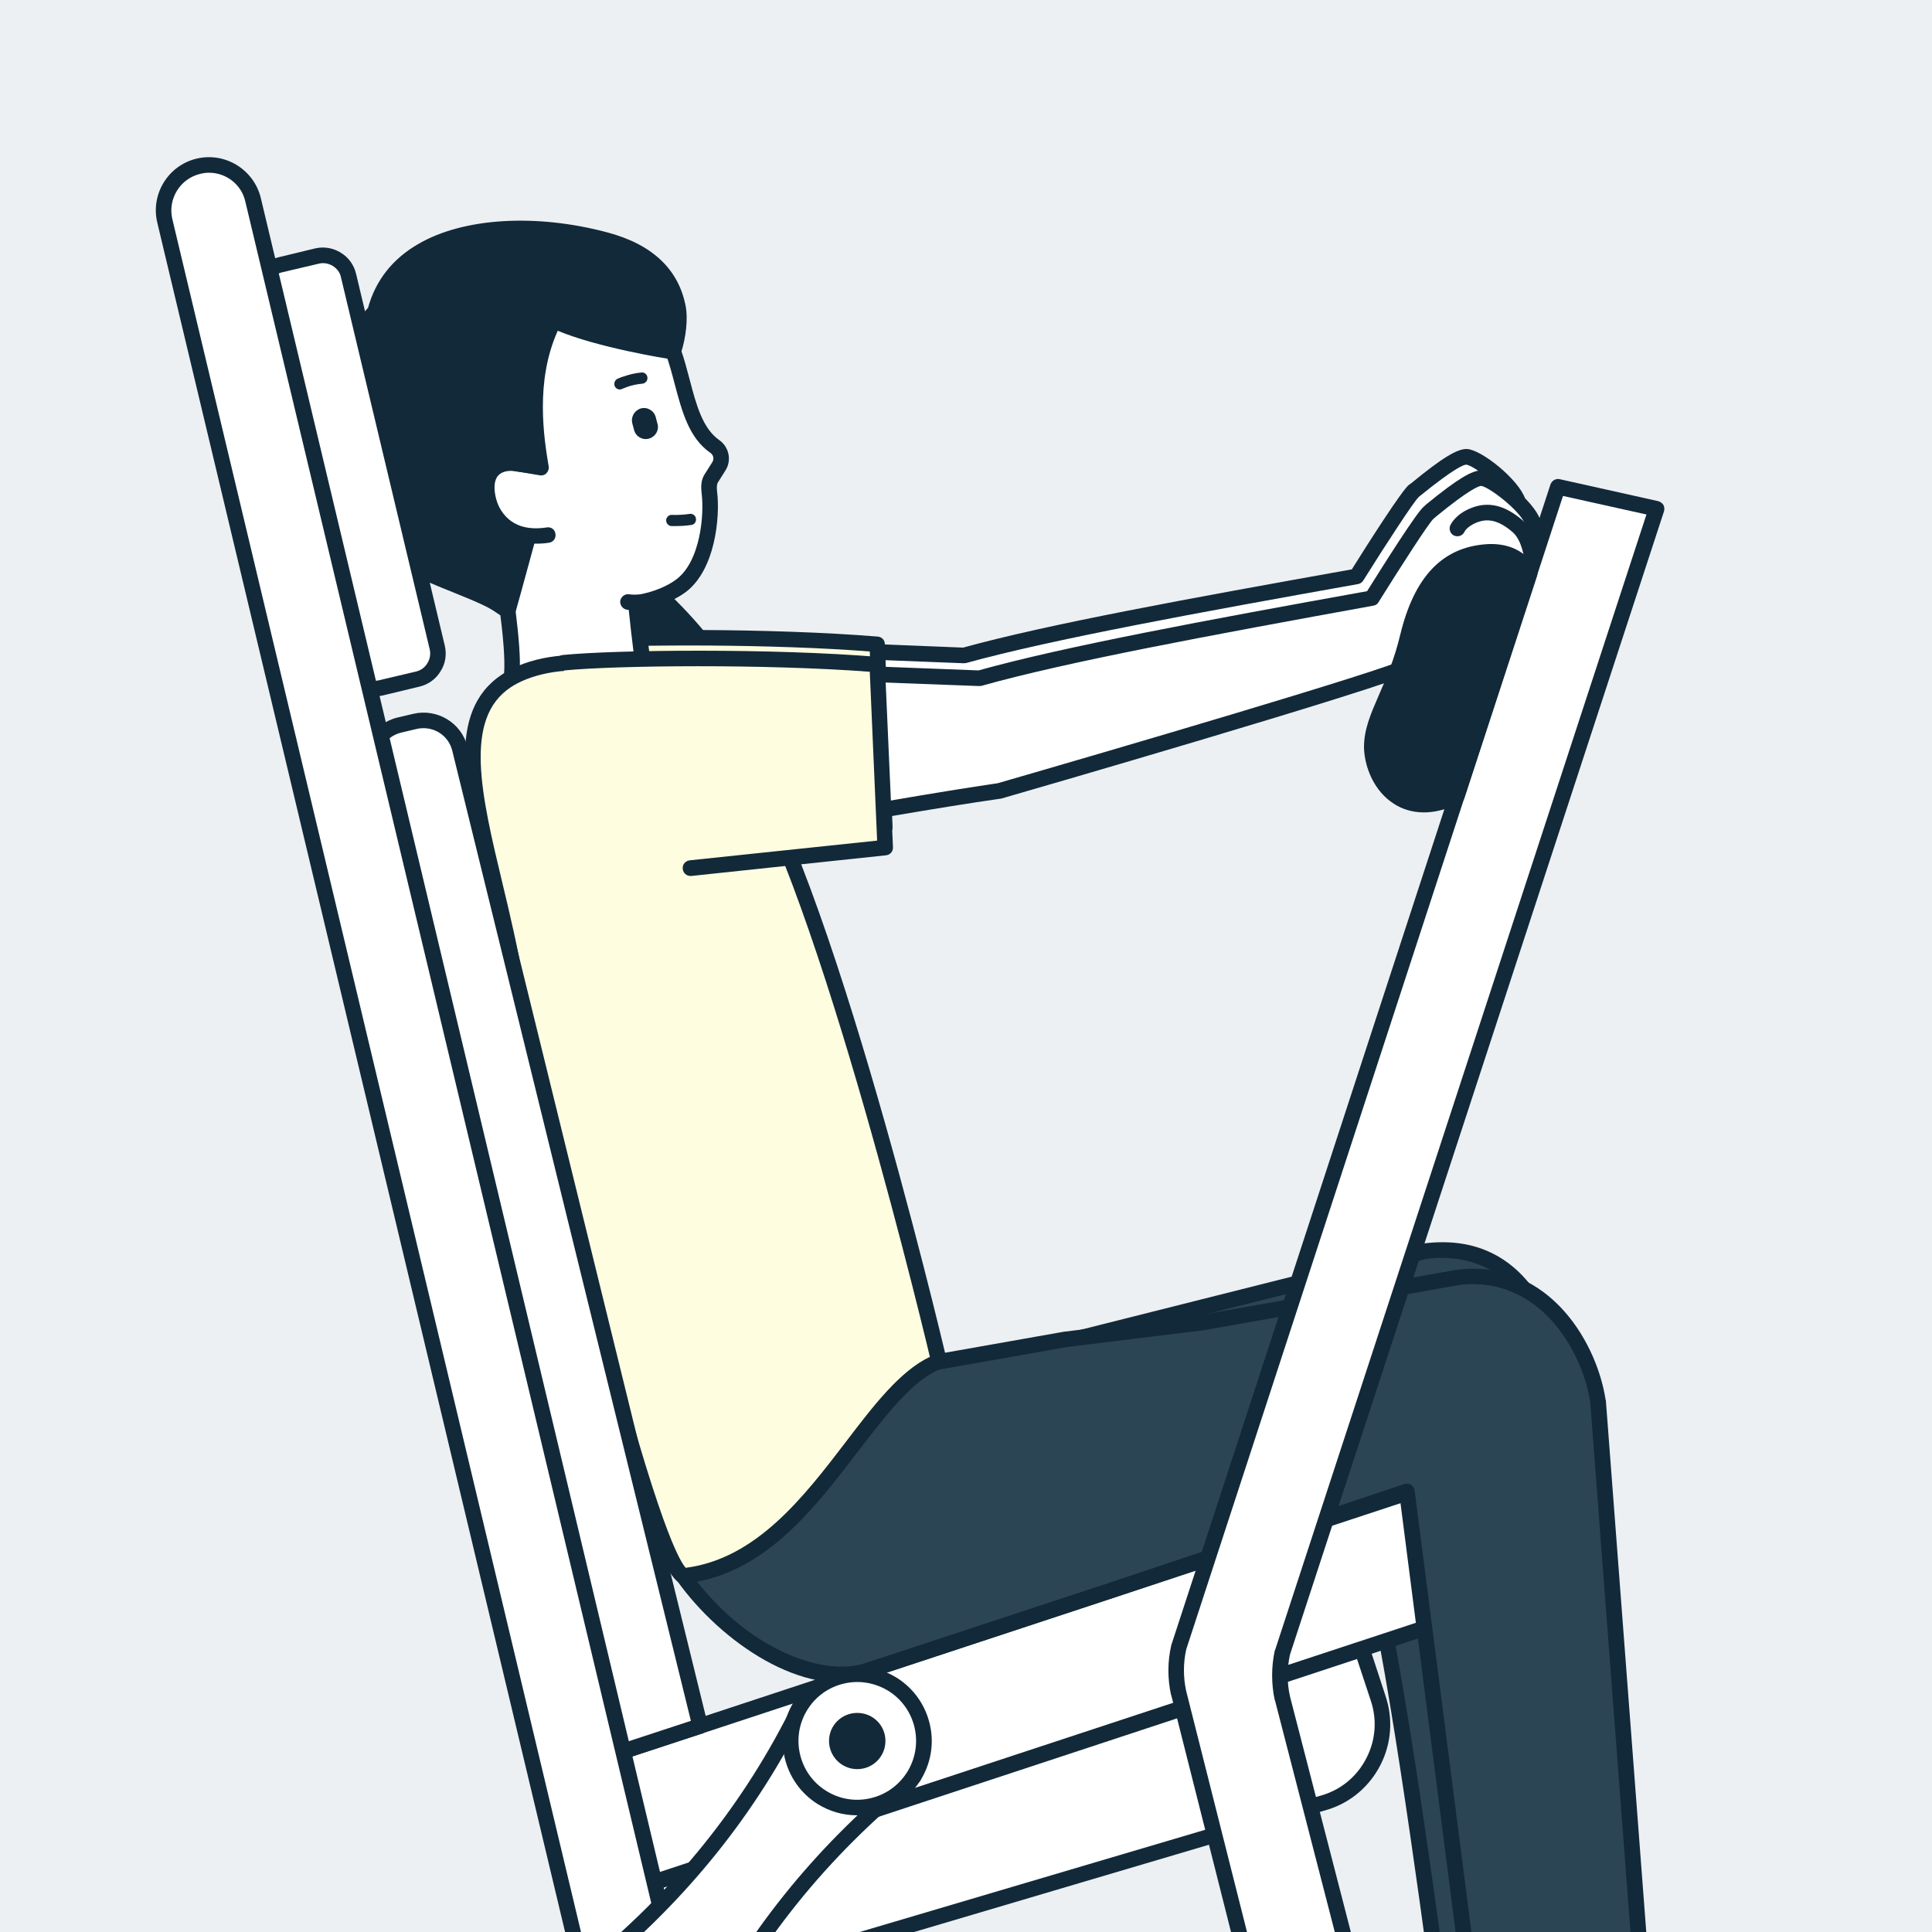
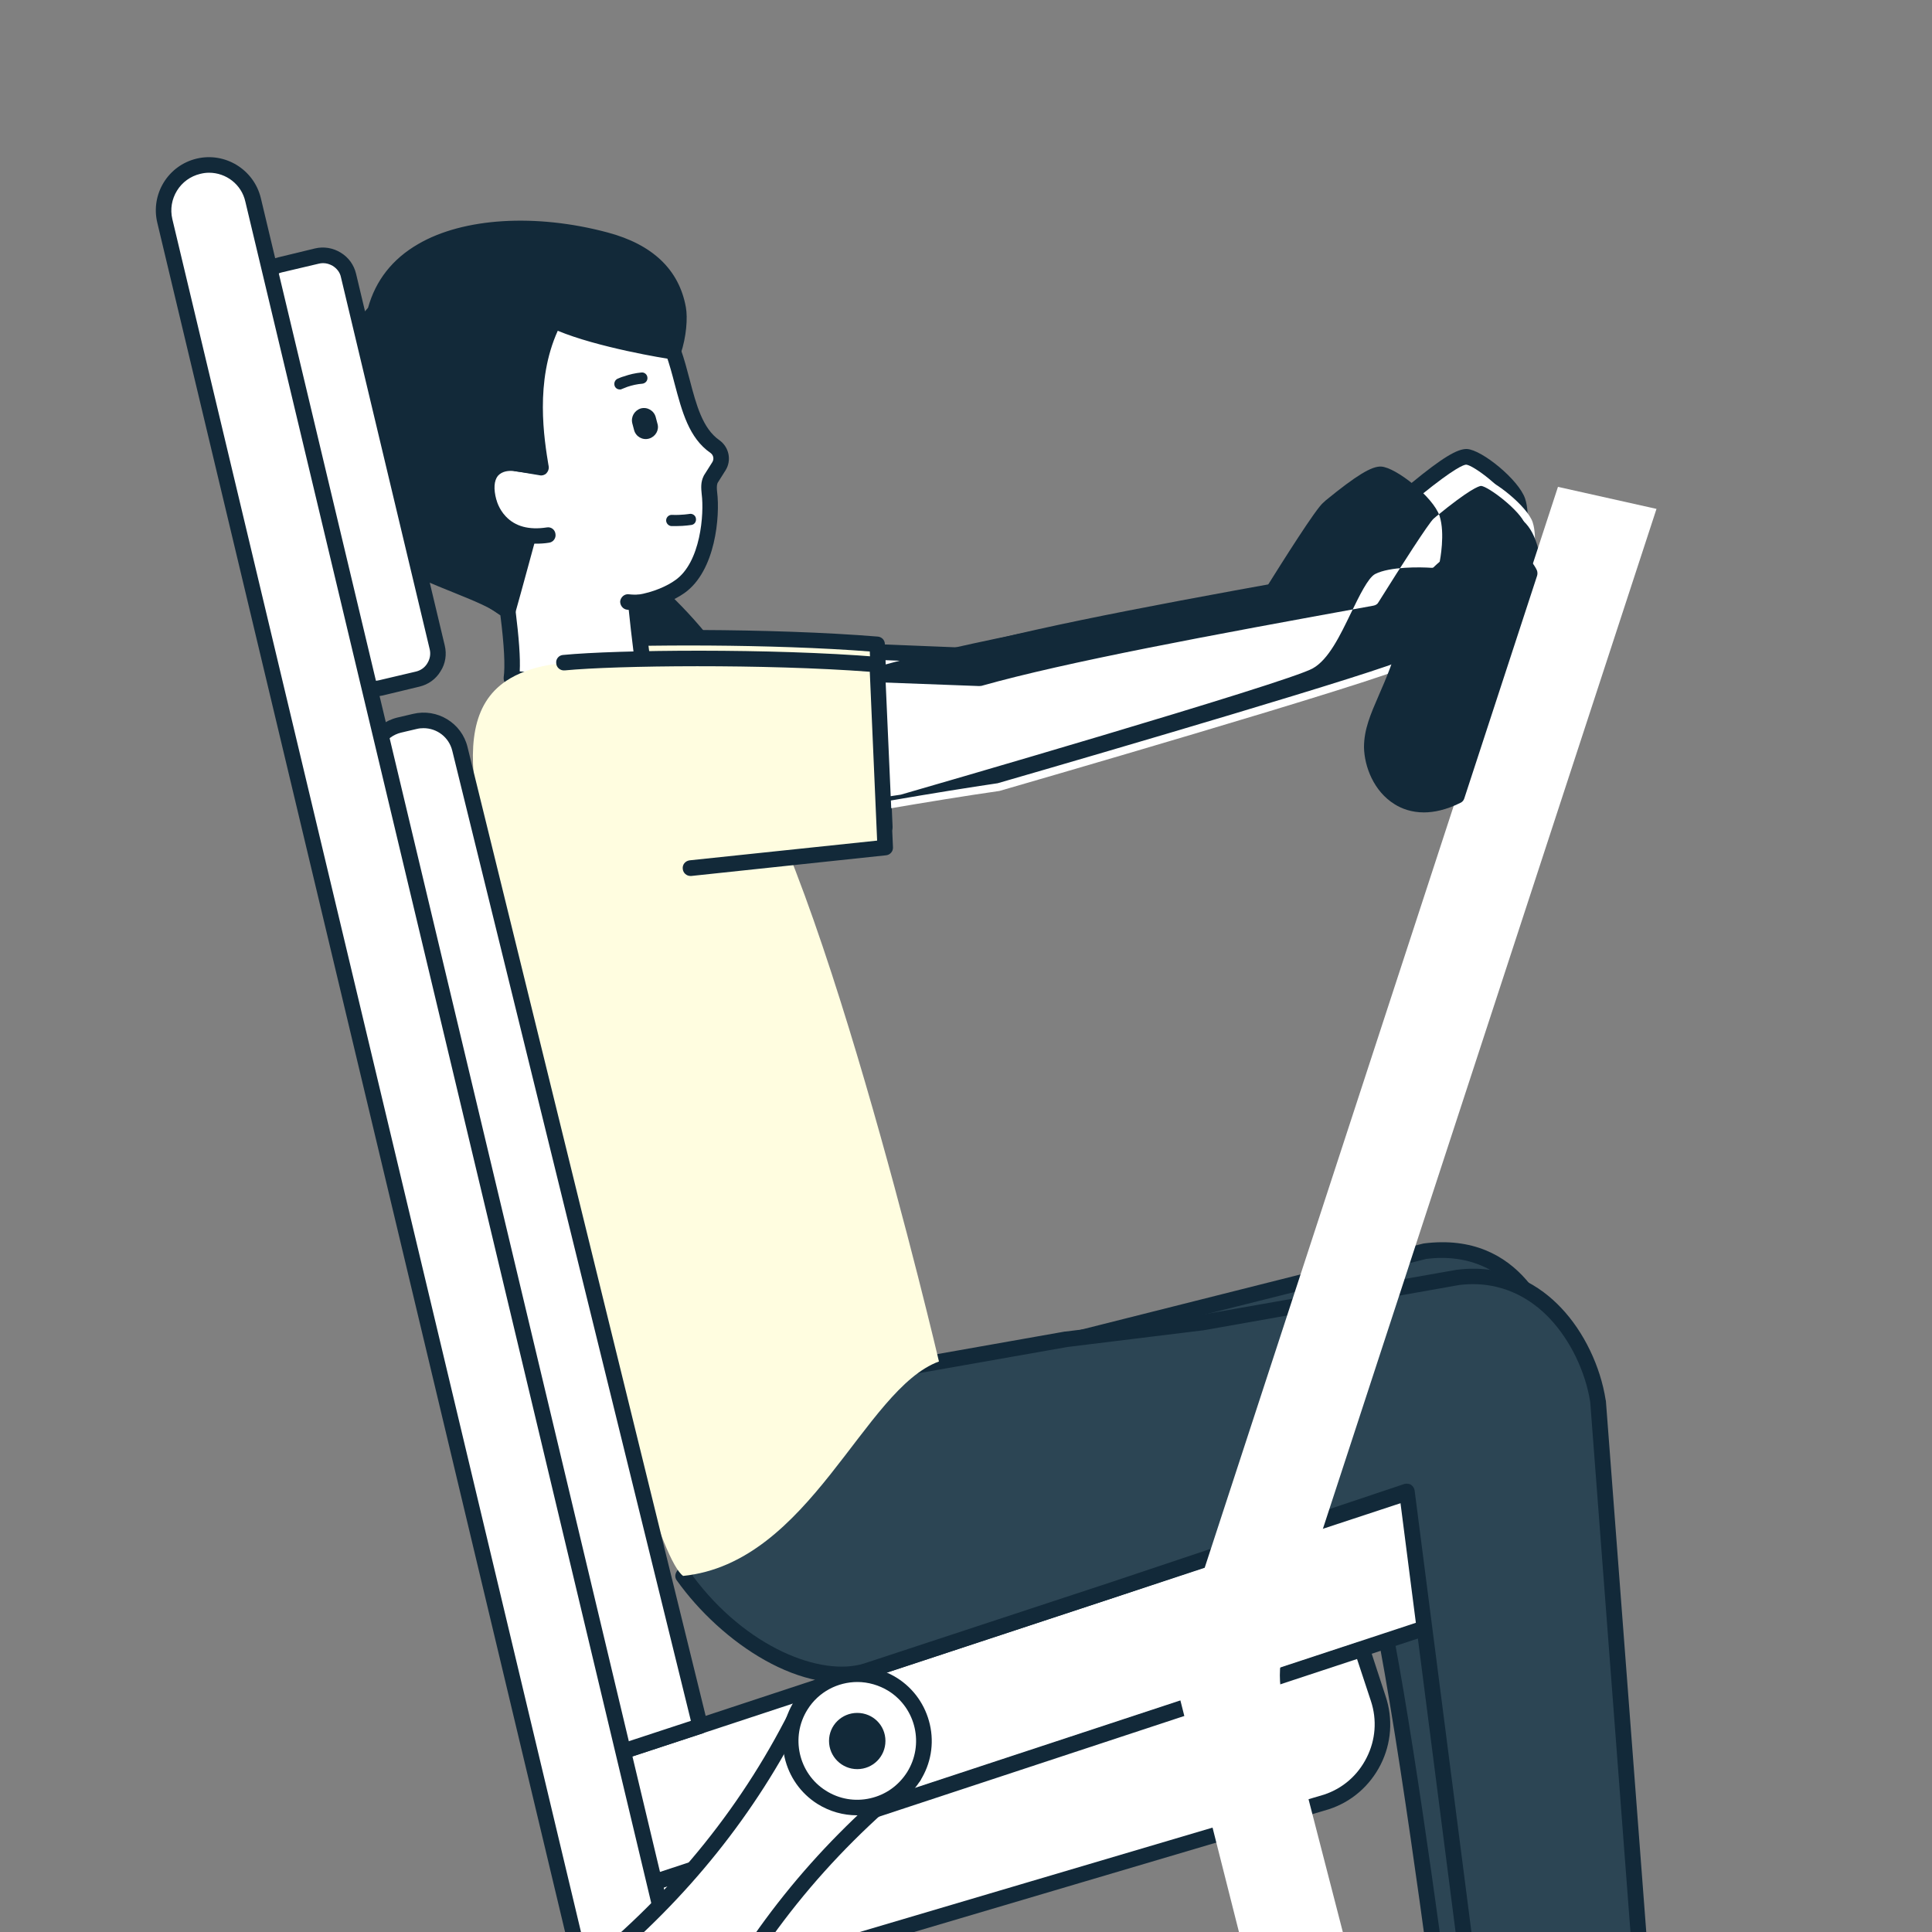
<svg xmlns="http://www.w3.org/2000/svg" width="100" height="100" fill="none">
  <rect width="100%" height="100%" fill="#808080" stroke="none" />
  <g clip-path="url(#clip0_35_343)">
-     <path fill="#ECF0F3" d="M0 0h100v100H0z" />
    <path d="M71.78 84.91c1.43 7.63 3.14 21.2 3.14 21.2 3.1-.51 7.83-1.38 7.83-1.38-.07-1.13-1.75-19.98-2.11-28.93-.1-2.43-.09-5.08-.16-5.64-.66-2.69-2.5-5.93-6.73-5.4L56.07 69.2l15.71 15.71z" fill="#2C4554" />
    <path d="M74.92 106.52c-.09 0-.17-.02-.24-.08-.09-.07-.15-.16-.16-.27-.02-.14-1.71-13.5-3.12-21.07L55.78 69.5c-.1-.11-.14-.26-.1-.4.04-.14.15-.25.29-.28l17.68-4.45.05-.01c5.06-.64 6.7 3.78 7.17 5.71l.01.04c.04.31.05 1.14.07 2.29l.09 3.39c.29 7.21 1.43 20.71 1.91 26.47.12 1.34.19 2.23.2 2.45.02.2-.12.39-.33.42-.04.01-4.77.87-7.84 1.39h-.06zM56.86 69.43l15.2 15.2c.06.06.1.13.11.21 1.28 6.81 2.8 18.46 3.1 20.81 2.53-.43 5.95-1.05 7.05-1.25-.02-.41-.09-1.13-.17-2.07-.48-5.77-1.62-19.28-1.91-26.51-.05-1.17-.07-2.42-.09-3.41-.02-1.01-.04-1.88-.07-2.18-1.21-4.93-4.43-5.3-6.25-5.07l-16.97 4.26v.01zM30.8 28.32s4.44 2.31 7.72 8.04c2.85 4.97 2.65 5.49 2.65 5.49l-7.3.04s3.09-3.4-3.21-12.27l.14-1.29v-.01z" fill="#122939" />
    <path d="M33.87 42.3c-.17 0-.31-.1-.37-.25-.07-.15-.04-.32.07-.43 0-.01.69-.82.65-2.64-.07-3.11-2.16-6.68-3.89-9.12-.06-.09-.09-.18-.08-.28l.14-1.3c.01-.13.09-.25.21-.31.12-.07.26-.07.38 0 .18.09 4.58 2.43 7.89 8.19 1.95 3.41 2.85 5.37 2.67 5.84-.05.15-.2.25-.37.25l-7.3.05zm-2.8-12.79c4.84 6.86 4.15 10.56 3.51 11.97l6.09-.03c-.2-.57-.79-1.91-2.5-4.89-1.66-2.9-3.63-4.88-4.99-6.04-.86-.74-1.59-1.24-2.05-1.53l-.06.52z" fill="#122939" />
    <path d="M78.55 28.09s.27-1.33.01-2.15c-.27-.83-2.07-2.26-2.65-2.3-.58-.03-2.38 1.49-2.74 1.78-.37.29-2.95 4.42-2.95 4.42-8.02 1.42-15.82 2.84-20.32 4.09l-5.27-.21c-2.35 2.24-1.8 4.58.28 6.99 2.23-.37 4.32-.71 6-.94 0 0 19.9-5.69 21.25-6.44 1.34-.74 2.22-4.34 3.26-4.88 1.03-.53 3.13-.35 3.13-.35v-.01z" fill="#fff" />
    <path d="M44.91 41.11c-.11 0-.22-.05-.31-.14-2.44-2.83-2.53-5.37-.25-7.54.08-.08.18-.13.29-.12l5.21.21c4.42-1.22 11.73-2.55 20.12-4.05.83-1.33 2.58-4.07 2.95-4.37l.14-.1c1.58-1.3 2.38-1.78 2.87-1.76.77.04 2.68 1.59 3.01 2.57.3.91.01 2.3 0 2.36-.04.2-.22.33-.43.33-.55-.05-2.15-.08-2.91.3-.37.2-.83 1.16-1.24 2-.58 1.2-1.18 2.43-2.01 2.88-1.37.76-20.52 6.24-21.33 6.47l-.05.01c-1.54.22-3.5.54-5.99.94l-.07.01zm-.12-6.98c-1.8 1.8-1.71 3.76.28 6.15 2.38-.4 4.26-.7 5.75-.91 5.55-1.58 20.08-5.8 21.14-6.39.6-.33 1.17-1.5 1.67-2.53.53-1.1.99-2.05 1.6-2.35.86-.45 2.3-.46 2.98-.43.06-.46.11-1.17-.04-1.61-.23-.72-1.9-1.98-2.28-2.01-.12 0-.6.17-2.33 1.57-.06.05-.11.08-.14.12-.23.21-1.64 2.36-2.86 4.31-.06.1-.16.16-.26.18-8.19 1.46-15.9 2.87-20.3 4.09l-.12.01-5.09-.2z" fill="#122939" />
    <path d="M35.71 43.86l10.09-1.03-.4-9.48c-5.44-.45-13.5-.4-16.21-.15l6.51 10.66h.01z" fill="#FFFDE0" />
    <path d="M35.71 44.26c-.14 0-.27-.06-.34-.19l-6.52-10.66c-.08-.11-.08-.26-.02-.39.07-.12.18-.21.32-.22 2.75-.26 10.81-.3 16.29.15.2.02.36.18.36.39l.4 9.47c0 .22-.15.39-.36.42l-10.09 1.03-.04.01v-.01zm-5.83-10.71l6.04 9.88 9.46-.96-.36-8.75c-5.04-.39-12.03-.37-15.14-.17z" fill="#122939" />
    <path d="M30.62 91.16l2.18 6.58 42.38-13.98L73 77.18 30.62 91.16z" fill="#fff" />
    <path d="M32.85 98.15c-.06 0-.12-.01-.18-.05-.1-.04-.17-.12-.2-.22L30.3 91.3c-.07-.22.04-.45.26-.52L72.94 76.8c.21-.06.44.05.51.27l2.17 6.58c.03.1.03.21-.02.31-.05.09-.13.16-.24.2L32.98 98.13c-.04.02-.08.02-.13.02zm-1.65-6.73l1.9 5.82 41.63-13.72-1.92-5.82L31.2 91.42z" fill="#122939" />
    <path d="M70.5 85.36l.84 2.56c.73 2.23-.47 4.62-2.69 5.35l-33.62 9.95-2.17-5.45L70.5 85.36z" fill="#fff" />
    <path d="M35.03 103.62c-.16 0-.31-.09-.37-.25l-2.17-5.45c-.04-.1-.04-.22.01-.32.04-.1.13-.18.24-.21l37.63-12.41c.1-.04.21-.03.31.02.09.05.17.13.2.23l.84 2.57c.39 1.17.3 2.43-.26 3.54-.56 1.1-1.51 1.93-2.69 2.31l-33.62 9.95c-.04.02-.08.02-.12.02zm-1.63-5.6l1.87 4.71 33.26-9.84c.97-.32 1.75-1 2.21-1.92.46-.91.54-1.95.22-2.92l-.72-2.18L33.4 98.02z" fill="#122939" />
    <path d="M26.47 35.12l7.11.63c-.23-.59-.41-2.1-.66-4.53l.12-.03c.86-.13 1.66-.48 2.15-.82 1.5-1.06 1.66-3.81 1.54-4.84-.03-.24-.06-.49.05-.71l.43-.69c.22-.33.12-.78-.21-1.02-1.37-.95-1.5-3.07-2.15-4.91-6.88-10.94-24.31 3.28-8.57 13.41.19 1.52.29 2.81.19 3.51" fill="#fff" />
    <path d="M33.57 36.15h-.03l-7.1-.63c-.11-.01-.22-.06-.28-.15-.07-.09-.1-.2-.09-.31.08-.56.03-1.64-.17-3.21-6.5-4.25-6.72-8.71-6.27-11 .67-3.38 3.59-6.2 7.12-6.86 3.38-.63 6.45.83 8.44 3.99l.04.08c.19.53.33 1.07.47 1.6.34 1.3.67 2.52 1.53 3.12.51.36.65 1.05.32 1.57l-.41.65c-.05.13-.04.3-.02.48.15 1.22-.07 4.07-1.7 5.22-.56.39-1.32.7-2.07.84.23 2.13.41 3.55.6 4.07.05.13.03.27-.05.39-.08.1-.2.15-.33.15zm-6.67-1.4l6.14.55c-.17-.8-.33-2.12-.53-4.04-.01-.19.11-.37.29-.43l.13-.03.05-.01c.84-.13 1.57-.47 1.97-.76 1.32-.92 1.5-3.44 1.37-4.45-.03-.3-.06-.62.1-.94l.02-.04.43-.68c.1-.16.06-.37-.1-.48-1.11-.77-1.47-2.14-1.85-3.57-.13-.5-.27-1.02-.44-1.5-1.8-2.84-4.56-4.15-7.58-3.59-3.21.6-5.88 3.16-6.48 6.22-.42 2.11-.17 6.25 6.08 10.27.1.07.17.17.18.29.18 1.46.26 2.5.22 3.19z" fill="#122939" />
    <path d="M28.36 27.7c-2.58.4-3.06-1.74-3.06-1.74-.4-1.45.36-2.06 1.3-1.99l1.37.19" fill="#fff" />
    <path d="M27.74 28.14c-1.84 0-2.65-1.3-2.83-2.08-.28-1.02-.02-1.62.25-1.94.34-.41.86-.6 1.48-.55l.02.01 1.36.18c.22.03.38.24.35.45-.03.22-.23.38-.45.35l-1.36-.18c-.2-.02-.56-.01-.79.25-.2.25-.23.68-.08 1.23l.01.02s.1.45.48.85c.49.52 1.2.71 2.12.57.21-.04.42.1.45.33.04.22-.11.43-.33.46-.24.04-.47.05-.68.05zM32.82 22.26c.09.34.44.54.78.44.33-.1.53-.44.43-.77l-.09-.34c-.09-.34-.44-.54-.77-.45-.33.1-.53.44-.44.78l.09.34zM32.09 20.16c-.12 0-.22-.06-.27-.17-.06-.15 0-.32.15-.39.1-.04.21-.09.33-.12.28-.1.58-.17.9-.2.15-.02.3.1.31.26.02.16-.1.3-.26.32-.27.02-.53.08-.77.16l-.28.11c-.03.02-.07.03-.11.03z" fill="#122939" />
    <path d="M27.34 27.76s-.74 2.76-1.06 3.85c-1.78-1.46-6.4-1.91-8.28-5.3-1.41-2.71-2.02-6.43 1.41-10.18 1.14-4.38 7.07-5.01 11.92-3.72 2.28.61 3.47 1.84 3.77 3.57.09.49.01 1.44-.25 2.21-.39-.03-4.28-.69-6.17-1.6-1.44 2.79-.94 6.02-.68 7.62l-1.3-.23c-2.11-.6-2.38 3.38.64 3.78z" fill="#122939" />
    <path d="M26.28 32.02c-.09 0-.18-.03-.25-.09-.58-.47-1.49-.83-2.55-1.26-2.02-.81-4.54-1.82-5.83-4.17-1.36-2.61-2.21-6.56 1.4-10.57.39-1.41 1.26-2.53 2.6-3.3 2.33-1.36 6.08-1.59 9.79-.6 2.34.62 3.71 1.93 4.06 3.87.1.54.03 1.54-.27 2.42-.06.18-.23.29-.42.28-.4-.04-3.91-.63-5.94-1.48-1.19 2.63-.71 5.58-.47 7.03.02.13-.03.25-.12.35-.09.09-.23.13-.35.1l-1.3-.22-.03-.01c-.35-.1-.63-.04-.82.17-.3.32-.38.93-.18 1.49.27.73.92 1.22 1.8 1.33.1.02.21.08.28.18.06.1.08.22.05.33-.01.03-.75 2.77-1.06 3.86-.04.13-.14.23-.27.27l-.12.02zm.65-19.8c-1.91 0-3.63.38-4.87 1.1-1.18.69-1.94 1.67-2.26 2.91-.01.07-.05.12-.1.17-2.7 2.96-3.15 6.24-1.34 9.73 1.14 2.07 3.42 2.99 5.42 3.79.87.35 1.65.66 2.27 1.04l.79-2.89c-.96-.25-1.67-.87-1.99-1.77-.3-.84-.17-1.77.34-2.31.41-.43.97-.57 1.6-.4l.71.13c-.24-1.67-.53-4.69.82-7.32.1-.2.34-.27.54-.17 1.56.77 4.66 1.36 5.7 1.52.16-.65.21-1.34.14-1.7-.29-1.64-1.43-2.7-3.48-3.25-1.46-.39-2.92-.58-4.3-.58h.01zM32.97 31.59c-.17 0-.33-.01-.5-.03-.22-.02-.38-.22-.37-.44.03-.22.23-.39.45-.36.16.02.33.02.49.02.22 0 .4.18.41.4 0 .22-.18.4-.4.41h-.08zM35 27.23h-.25c-.15-.01-.28-.15-.27-.31.01-.16.15-.28.3-.27.5.02.9-.05.91-.05.15-.03.31.08.33.23.03.17-.07.31-.22.34-.03 0-.35.06-.8.06z" fill="#122939" />
    <path d="M79.33 29.19s.27-1.34 0-2.16c-.27-.82-2.07-2.25-2.65-2.28-.58-.03-2.38 1.49-2.74 1.78-.36.29-2.94 4.43-2.94 4.43-8.01 1.44-15.8 2.89-20.3 4.14l-5.27-.2c-2.34 2.26-1.78 4.6.3 7 2.23-.38 4.31-.72 6-.96 0 0 19.88-5.74 21.23-6.5 1.34-.74 2.21-4.34 3.24-4.89 1.04-.53 3.13-.37 3.13-.37v.01z" fill="#fff" />
-     <path d="M45.73 42.3c-.11 0-.23-.04-.3-.13-2.46-2.83-2.56-5.37-.28-7.55.08-.08.18-.12.29-.12l5.21.2c4.41-1.23 11.72-2.59 20.11-4.1.84-1.34 2.57-4.09 2.94-4.38l.13-.12c1.58-1.29 2.38-1.78 2.87-1.75.76.04 2.69 1.57 3.02 2.55.3.92.02 2.31.01 2.37-.04.2-.23.33-.43.32-.55-.04-2.15-.07-2.91.32-.37.19-.83 1.15-1.24 1.99-.58 1.2-1.17 2.44-2 2.9-1.37.76-20.5 6.3-21.31 6.53l-.06.01c-1.53.22-3.48.53-5.98.96h-.07zm-.14-6.98c-1.79 1.8-1.69 3.77.31 6.15 2.37-.41 4.25-.71 5.74-.93 5.54-1.6 20.05-5.85 21.12-6.44.6-.34 1.16-1.51 1.66-2.54.53-1.1.98-2.05 1.59-2.36.86-.45 2.3-.46 2.99-.43.05-.47.1-1.17-.05-1.61-.24-.72-1.91-1.98-2.29-2.01-.12.01-.6.17-2.32 1.58l-.14.12c-.24.21-1.63 2.37-2.85 4.32-.05.1-.15.16-.27.18-8.48 1.54-15.88 2.91-20.28 4.15l-.12.01-5.09-.19z" fill="#122939" />
+     <path d="M45.73 42.3c-.11 0-.23-.04-.3-.13-2.46-2.83-2.56-5.37-.28-7.55.08-.08.18-.12.29-.12c4.41-1.23 11.72-2.59 20.11-4.1.84-1.34 2.57-4.09 2.94-4.38l.13-.12c1.58-1.29 2.38-1.78 2.87-1.75.76.04 2.69 1.57 3.02 2.55.3.92.02 2.31.01 2.37-.04.2-.23.33-.43.32-.55-.04-2.15-.07-2.91.32-.37.19-.83 1.15-1.24 1.99-.58 1.2-1.17 2.44-2 2.9-1.37.76-20.5 6.3-21.31 6.53l-.06.01c-1.53.22-3.48.53-5.98.96h-.07zm-.14-6.98c-1.79 1.8-1.69 3.77.31 6.15 2.37-.41 4.25-.71 5.74-.93 5.54-1.6 20.05-5.85 21.12-6.44.6-.34 1.16-1.51 1.66-2.54.53-1.1.98-2.05 1.59-2.36.86-.45 2.3-.46 2.99-.43.05-.47.1-1.17-.05-1.61-.24-.72-1.91-1.98-2.29-2.01-.12.01-.6.17-2.32 1.58l-.14.12c-.24.21-1.63 2.37-2.85 4.32-.05.1-.15.16-.27.18-8.48 1.54-15.88 2.91-20.28 4.15l-.12.01-5.09-.19z" fill="#122939" />
    <path d="M79.33 29.59c-.21 0-.39-.17-.4-.39-.02-.31-.16-1.24-.63-1.65-.69-.6-1.27-.75-1.88-.5-.48.2-.62.46-.62.48-.1.2-.33.28-.54.19-.2-.09-.28-.34-.19-.54.03-.05.26-.55 1.04-.87.91-.38 1.79-.17 2.72.64.82.72.9 2.15.91 2.22.01.22-.16.41-.39.42h-.02z" fill="#122939" />
    <path d="M35.36 81.57c2.22 3.13 6.33 5.89 9.49 4.93l12.85-4.24 15.12-5.06 3.93 30.6 8.48-2.12-2.52-33.15c-.47-3.08-3-6.95-7.23-6.41L62.2 68.46l-7 .86-13.25 2.33-6.6 9.92h.01z" fill="#2C4554" />
    <path d="M76.75 108.21c-.08 0-.15-.02-.22-.07-.1-.06-.16-.17-.18-.28l-3.87-30.13-14.65 4.91-12.85 4.24c-3.38 1.03-7.65-1.85-9.95-5.08-.1-.13-.1-.31-.01-.45l6.6-9.92c.06-.09.16-.15.27-.17l13.23-2.34h.03l6.99-.86 13.28-2.34h.02c2.57-.32 4.34.89 5.36 1.97 1.18 1.24 2.04 3.03 2.31 4.78l.01.03 2.52 33.15c.01.2-.12.38-.31.42l-8.48 2.13-.09.01h-.01zM72.82 76.8c.08 0 .15.01.21.05.1.07.17.17.19.29l3.88 30.16 7.7-1.93-2.49-32.8c-.25-1.58-1.03-3.2-2.1-4.33-.89-.94-2.43-2-4.67-1.73l-13.27 2.35h-.02l-7 .86-13.05 2.3-6.35 9.54c2.75 3.71 6.65 5.24 8.88 4.54l12.85-4.23 15.11-5.06.13-.02v.01z" fill="#122939" />
    <path d="M35.35 81.57c6.6-.67 9.35-9.67 13.25-11.1 0 0-6.51-27.77-11.08-32.41-3.71-4.47-9.07-4.31-11.3-2.83-3.68 2.43-.55 9.15.48 15.73 0 0 6.49 29.08 8.66 30.61h-.01z" fill="#FFFDE0" />
-     <path d="M35.35 81.98c-.08 0-.16-.03-.23-.08-.4-.28-1.03-1.18-2.42-5.64-.8-2.61-1.77-6.13-2.87-10.46-1.87-7.39-3.5-14.68-3.52-14.75l-.01-.02c-.26-1.72-.68-3.44-1.07-5.11-1.17-4.87-2.18-9.08.77-11.02 1.3-.87 3.37-1.2 5.38-.88 1.74.28 4.27 1.15 6.44 3.78C42.4 42.5 48.73 69.24 49 70.37c.04.2-.07.4-.26.47-1.46.54-2.84 2.36-4.31 4.26-2.31 3.03-4.93 6.45-9.03 6.87l-.05.01zM27.1 50.89c.08.34 1.68 7.48 3.5 14.71 3.14 12.34 4.42 15.01 4.89 15.55 3.66-.47 6.12-3.68 8.3-6.53 1.43-1.88 2.8-3.66 4.34-4.39-.75-3.15-6.73-27.64-10.9-31.88l-.02-.03c-2.01-2.43-4.35-3.25-5.96-3.51-2.18-.34-3.91.16-4.81.76-2.47 1.63-1.53 5.58-.43 10.16.4 1.68.82 3.42 1.09 5.16z" fill="#122939" />
    <path d="M35.74 44.93l10.08-1.06-.42-9.47c-5.45-.44-13.5-.37-16.21-.1.15 5.11 2.38 8.62 6.55 10.63z" fill="#FFFDE0" />
    <path d="M35.74 45.34c-.21 0-.38-.16-.4-.36-.03-.23.13-.42.36-.45l9.7-1.02-.38-8.74c-5.43-.41-13.13-.33-15.79-.07-.23.02-.43-.15-.44-.37-.03-.22.14-.42.36-.43 2.75-.27 10.8-.35 16.29.1.2.01.36.18.36.38l.42 9.48c.01.21-.15.39-.36.41l-10.08 1.07h-.04z" fill="#122939" />
    <path d="M36.24 89.33l-4.82 1.59-12.19-51.07c-.24-1.03.4-2.07 1.43-2.32l.82-.19c1.03-.25 2.07.39 2.32 1.43l12.44 50.56z" fill="#fff" />
    <path d="M31.42 91.32c-.06 0-.13-.02-.19-.05-.1-.05-.17-.15-.2-.25L18.84 39.95c-.3-1.25.48-2.51 1.73-2.81l.81-.19c1.25-.3 2.52.47 2.82 1.72l12.43 50.57c.05.2-.06.41-.26.48l-4.82 1.58c-.05.02-.09.02-.13.02zm-9.5-53.63c-.12 0-.23.01-.35.04l-.81.19c-.82.2-1.33 1.02-1.13 1.84L31.71 90.4l4.05-1.33-12.35-50.21c-.17-.7-.79-1.17-1.49-1.17z" fill="#122939" />
    <path d="M16.41 13.2l-1.91.46c-.73.17-1.19.91-1.01 1.64l4.59 19.24c.17.73.92 1.19 1.65 1.01l1.91-.45c.73-.18 1.18-.92 1.01-1.65l-4.59-19.24c-.18-.73-.91-1.18-1.65-1.01z" fill="#fff" />
    <path d="M19.4 36.05c-.8 0-1.54-.55-1.73-1.36l-4.59-19.24c-.22-.95.36-1.91 1.32-2.13l1.9-.46c.46-.11.94-.03 1.34.22.4.24.68.63.79 1.09l4.59 19.24c.11.46.04.94-.22 1.34-.24.4-.63.68-1.09.79L19.8 36c-.14.03-.27.05-.41.05h.01zm-2.68-22.43c-.08 0-.15.01-.23.03l-1.91.45c-.52.13-.84.65-.71 1.16l4.59 19.24c.12.52.64.84 1.16.71l1.91-.45c.25-.06.46-.21.59-.43.14-.23.18-.48.12-.73l-4.59-19.24c-.05-.26-.21-.46-.43-.6-.16-.09-.32-.14-.5-.14z" fill="#122939" />
    <path d="M13.11 10.28c-.3-1.26-1.56-2.04-2.83-1.74-1.26.31-2.04 1.57-1.73 2.83l23.58 98.84c.3 1.26 1.57 2.04 2.83 1.74 1.26-.3 2.04-1.57 1.74-2.83L13.11 10.28z" fill="#fff" />
    <path d="M34.39 112.48c-.51 0-1-.14-1.44-.41-.62-.38-1.06-.99-1.23-1.71L8.14 11.52c-.35-1.47.56-2.96 2.04-3.31 1.47-.35 2.96.56 3.32 2.04l23.57 98.84c.17.71.05 1.45-.33 2.08-.39.63-.99 1.06-1.71 1.23-.21.05-.43.08-.64.08zM10.82 8.94c-.15 0-.3.02-.46.06-.5.12-.93.43-1.2.87-.27.44-.36.96-.24 1.47l23.58 98.84c.12.5.43.93.87 1.2.44.28.97.36 1.47.24.51-.12.94-.43 1.21-.87.27-.45.35-.97.23-1.47L12.7 10.44c-.2-.9-1-1.5-1.88-1.5z" fill="#122939" />
    <path d="M47.29 91.95c-4.81 3.88-8.49 8.45-11.04 13.75l-5.83-3.68c4.8-3.87 8.48-8.46 11.03-13.75l5.84 3.68z" fill="#fff" />
    <path d="M36.25 106.1c-.07 0-.15-.02-.21-.06l-5.84-3.68c-.1-.06-.18-.19-.18-.32-.02-.13.04-.25.15-.34 4.73-3.81 8.4-8.4 10.93-13.6.04-.1.13-.19.24-.22.11-.03.23-.01.33.05l5.83 3.68c.11.07.18.19.2.32 0 .13-.06.26-.16.34-4.74 3.82-8.41 8.39-10.92 13.61-.06.1-.15.18-.26.21l-.11.01zm-5.15-4.12l4.99 3.14c2.48-4.99 6.01-9.4 10.51-13.12l-4.98-3.15c-2.49 5-6.02 9.41-10.52 13.13z" fill="#122939" />
    <path d="M33.33 107.71c-.7 0-1.41-.19-2.05-.59-1.8-1.14-2.34-3.52-1.2-5.32 1.13-1.8 3.52-2.33 5.32-1.2.86.55 1.47 1.4 1.7 2.41.22 1.01.04 2.04-.5 2.91-.74 1.16-2 1.79-3.27 1.79zm.01-6.9c-1.01 0-2 .51-2.58 1.42-.9 1.42-.47 3.31.94 4.21 1.43.89 3.32.46 4.21-.95.44-.69.58-1.51.39-2.3-.17-.79-.65-1.47-1.34-1.91-.5-.31-1.06-.47-1.62-.47z" fill="#122939" />
    <path d="M44.37 93.56c1.91 0 3.45-1.54 3.45-3.45 0-1.91-1.54-3.45-3.45-3.45-1.9 0-3.45 1.54-3.45 3.45 0 1.91 1.55 3.45 3.45 3.45z" fill="#fff" />
    <path d="M44.36 93.96c-.7 0-1.41-.19-2.05-.59-.87-.55-1.47-1.41-1.7-2.41-.22-1.01-.05-2.04.5-2.91 1.14-1.79 3.52-2.33 5.32-1.2.87.55 1.47 1.41 1.7 2.41.23 1 .05 2.04-.5 2.91-.73 1.16-1.99 1.79-3.27 1.79zm.02-6.9c-1.02 0-2.01.51-2.58 1.42-.9 1.42-.47 3.31.94 4.2.69.44 1.51.58 2.3.4.8-.18 1.47-.66 1.91-1.35.89-1.42.47-3.3-.95-4.2-.5-.31-1.07-.47-1.62-.47z" fill="#122939" />
    <path d="M44.37 91.57c.81 0 1.46-.65 1.46-1.46 0-.81-.65-1.45-1.46-1.45-.8 0-1.46.64-1.46 1.45 0 .81.66 1.46 1.46 1.46z" fill="#122939" />
    <path d="M61 87.63l4.22 16.69c.15.68.82 1.11 1.5.96l2.65-.57c.68-.15 1.11-.82.96-1.51l-3.95-15.3c-.18-.78-.18-1.59 0-2.37l19.36-59.19-5.1-1.14-19.63 60.06c-.17.78-.17 1.59-.01 2.37z" fill="#fff" />
-     <path d="M66.45 105.71c-.75 0-1.45-.52-1.62-1.3l-4.21-16.68-.01-.01c-.18-.83-.18-1.72.01-2.54l.01-.04 19.62-60.06c.07-.2.27-.32.47-.28l5.11 1.14c.11.03.21.1.27.2.05.1.06.21.03.32L66.77 85.64c-.16.71-.16 1.46 0 2.17l3.95 15.29.01.02c.09.44.01.88-.23 1.26-.24.37-.6.63-1.05.72l-2.65.58c-.11.02-.23.04-.35.04v-.01zM61.4 87.54l4.21 16.68.01.01c.1.47.55.76 1.01.66l2.65-.57c.22-.05.42-.18.54-.38.13-.19.17-.42.12-.64L65.99 88h-.01c-.18-.84-.18-1.72 0-2.56l.02-.04 19.22-58.77-4.32-.96-19.5 59.7c-.16.71-.16 1.46 0 2.17z" fill="#122939" />
    <path d="M79.17 29.67s-.5-1.22-2.24-1.09c-2.03.15-3.36 1.46-4.06 4.36-.7 2.9-1.88 4.15-1.87 5.74.02 1.51 1.38 3.98 4.4 2.52l3.77-11.53z" fill="#122939" />
    <path d="M73.7 42.05c-.65 0-1.16-.2-1.51-.42-1.09-.67-1.57-1.96-1.59-2.95 0-.93.34-1.71.77-2.7.37-.85.79-1.81 1.11-3.14.72-2.97 2.16-4.5 4.42-4.67 2.01-.15 2.62 1.29 2.65 1.35.03.08.04.18.01.28l-3.77 11.53c-.03.1-.11.19-.21.23-.73.36-1.36.49-1.88.49zm3.48-13.08l-.22.01c-1.91.14-3.06 1.4-3.7 4.06-.34 1.39-.79 2.43-1.16 3.26-.39.9-.7 1.62-.69 2.37.01.77.42 1.79 1.2 2.27.66.41 1.49.4 2.47-.03l3.66-11.2c-.15-.24-.59-.74-1.56-.74z" fill="#122939" />
  </g>
  <defs>
    <clipPath id="clip0_35_343">
      <path fill="#fff" d="M0 0h100v100H0z" />
    </clipPath>
  </defs>
</svg>